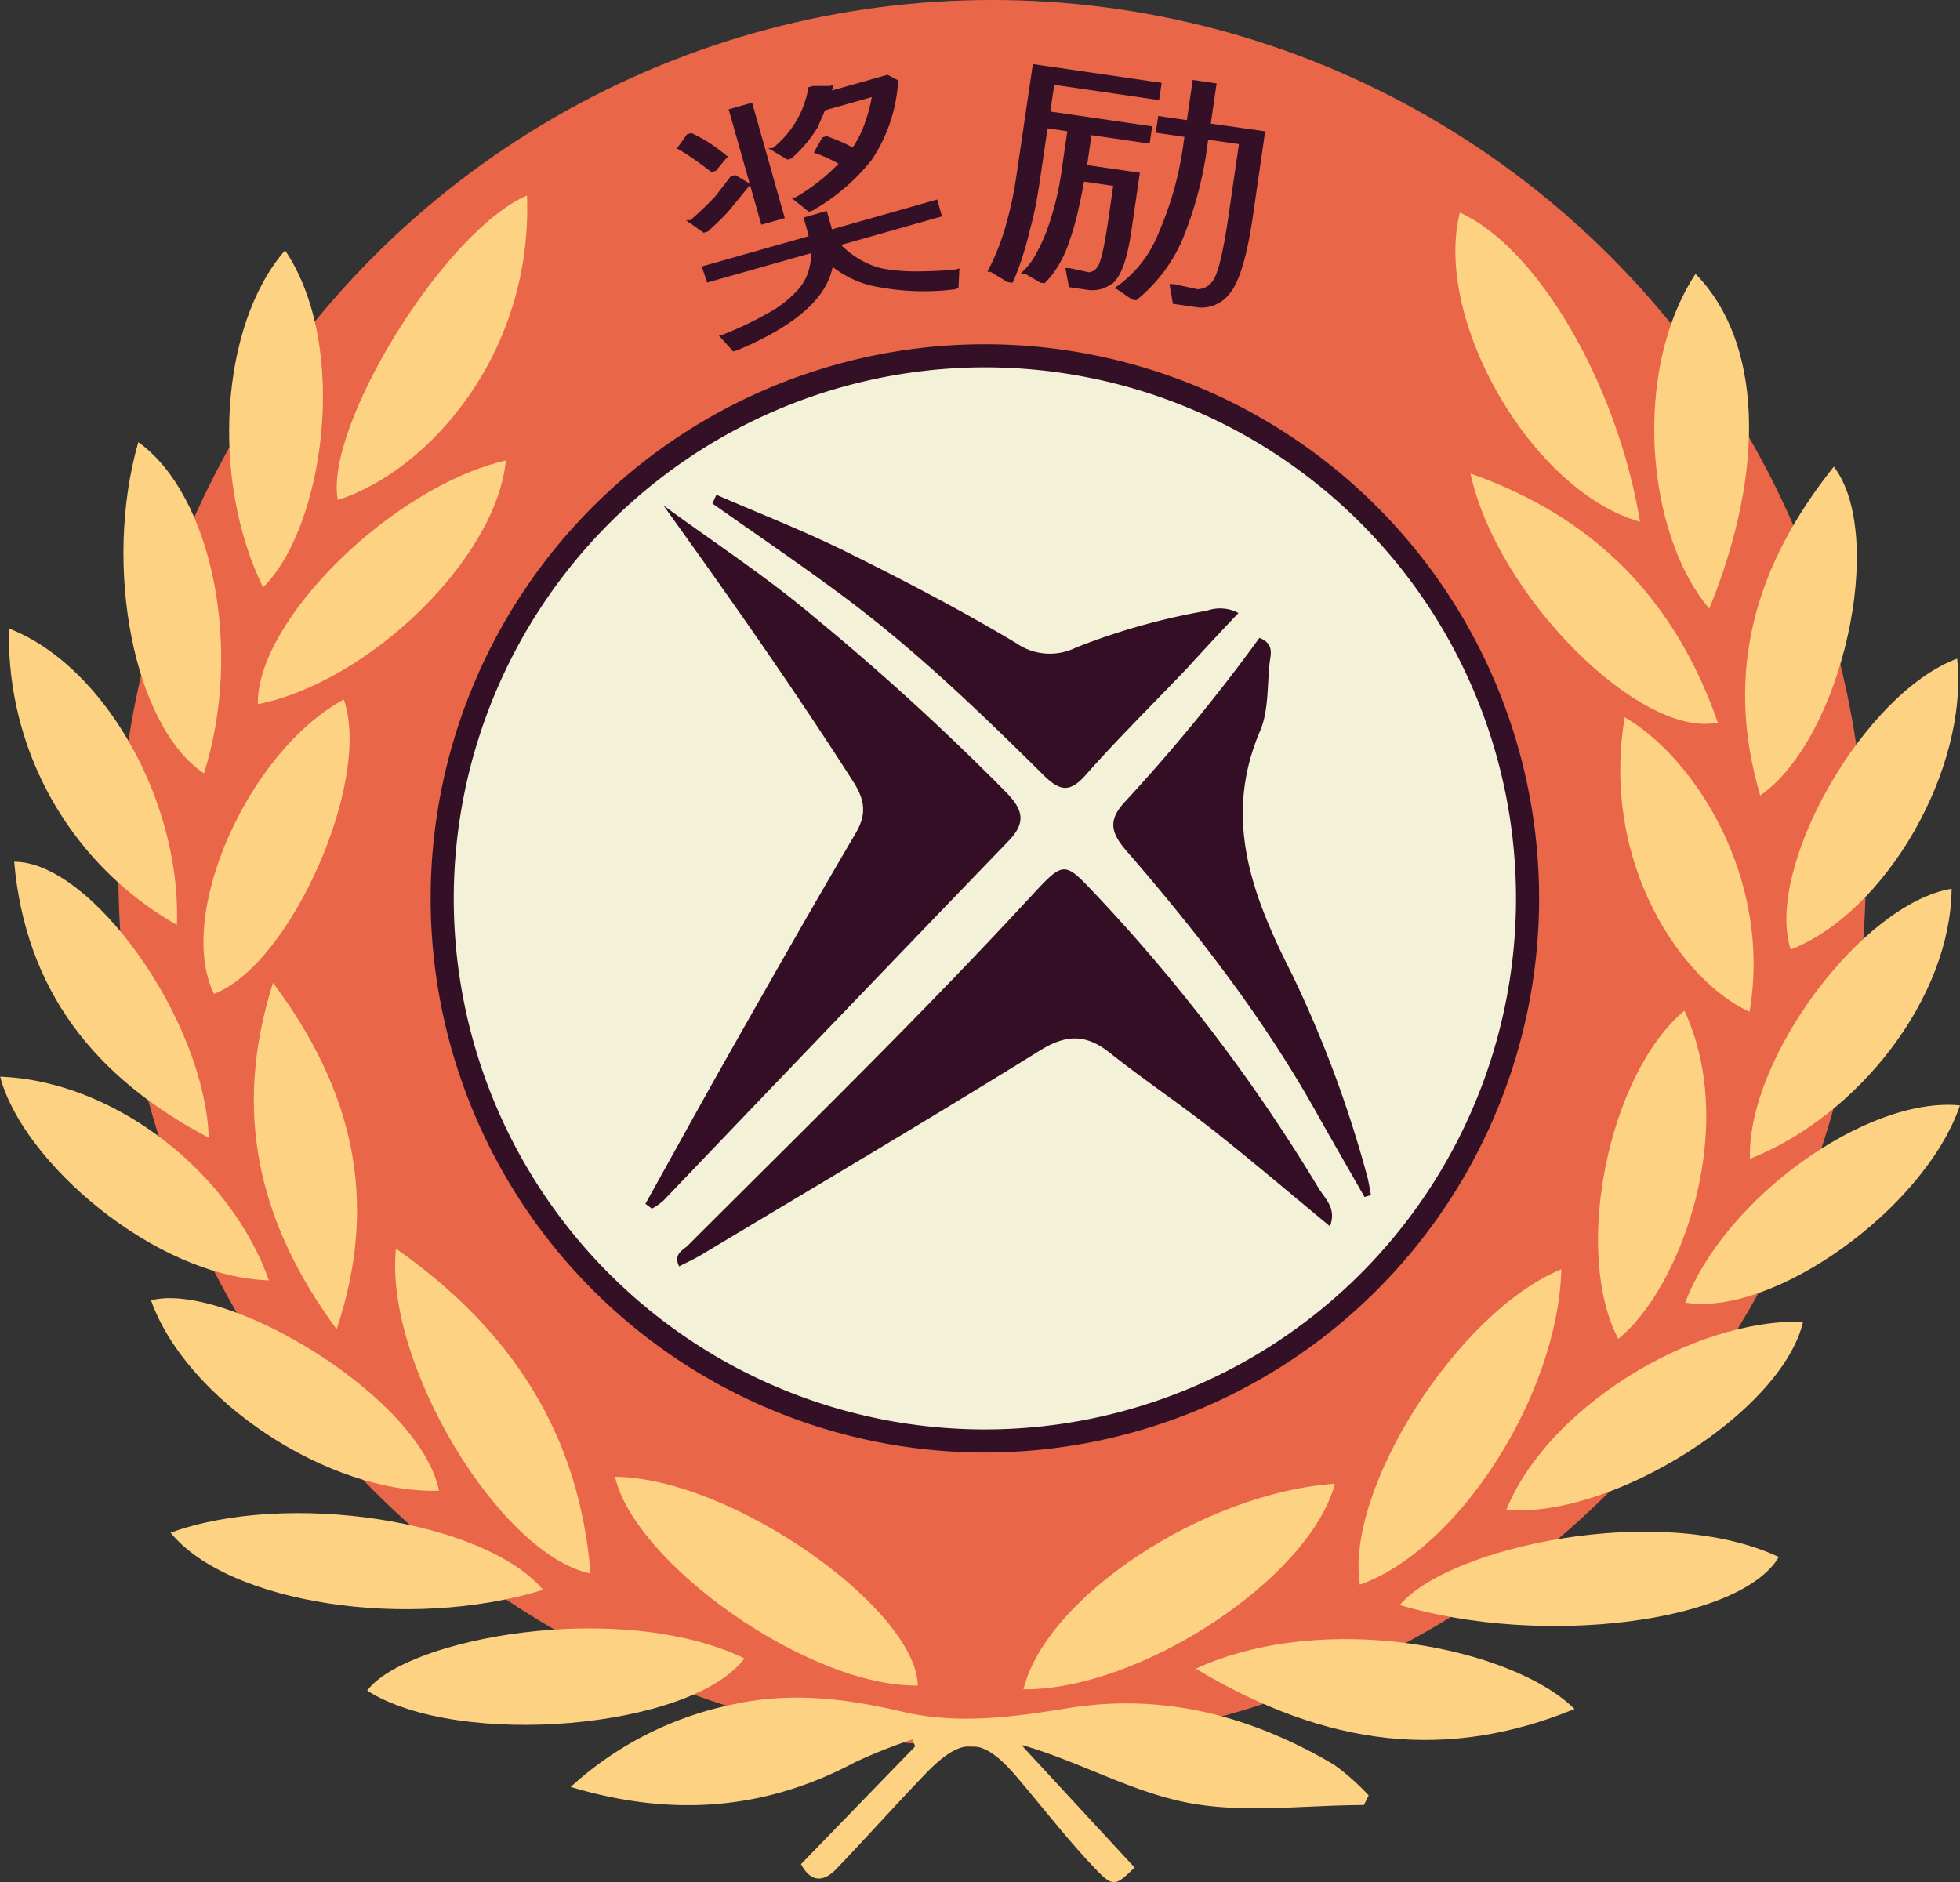
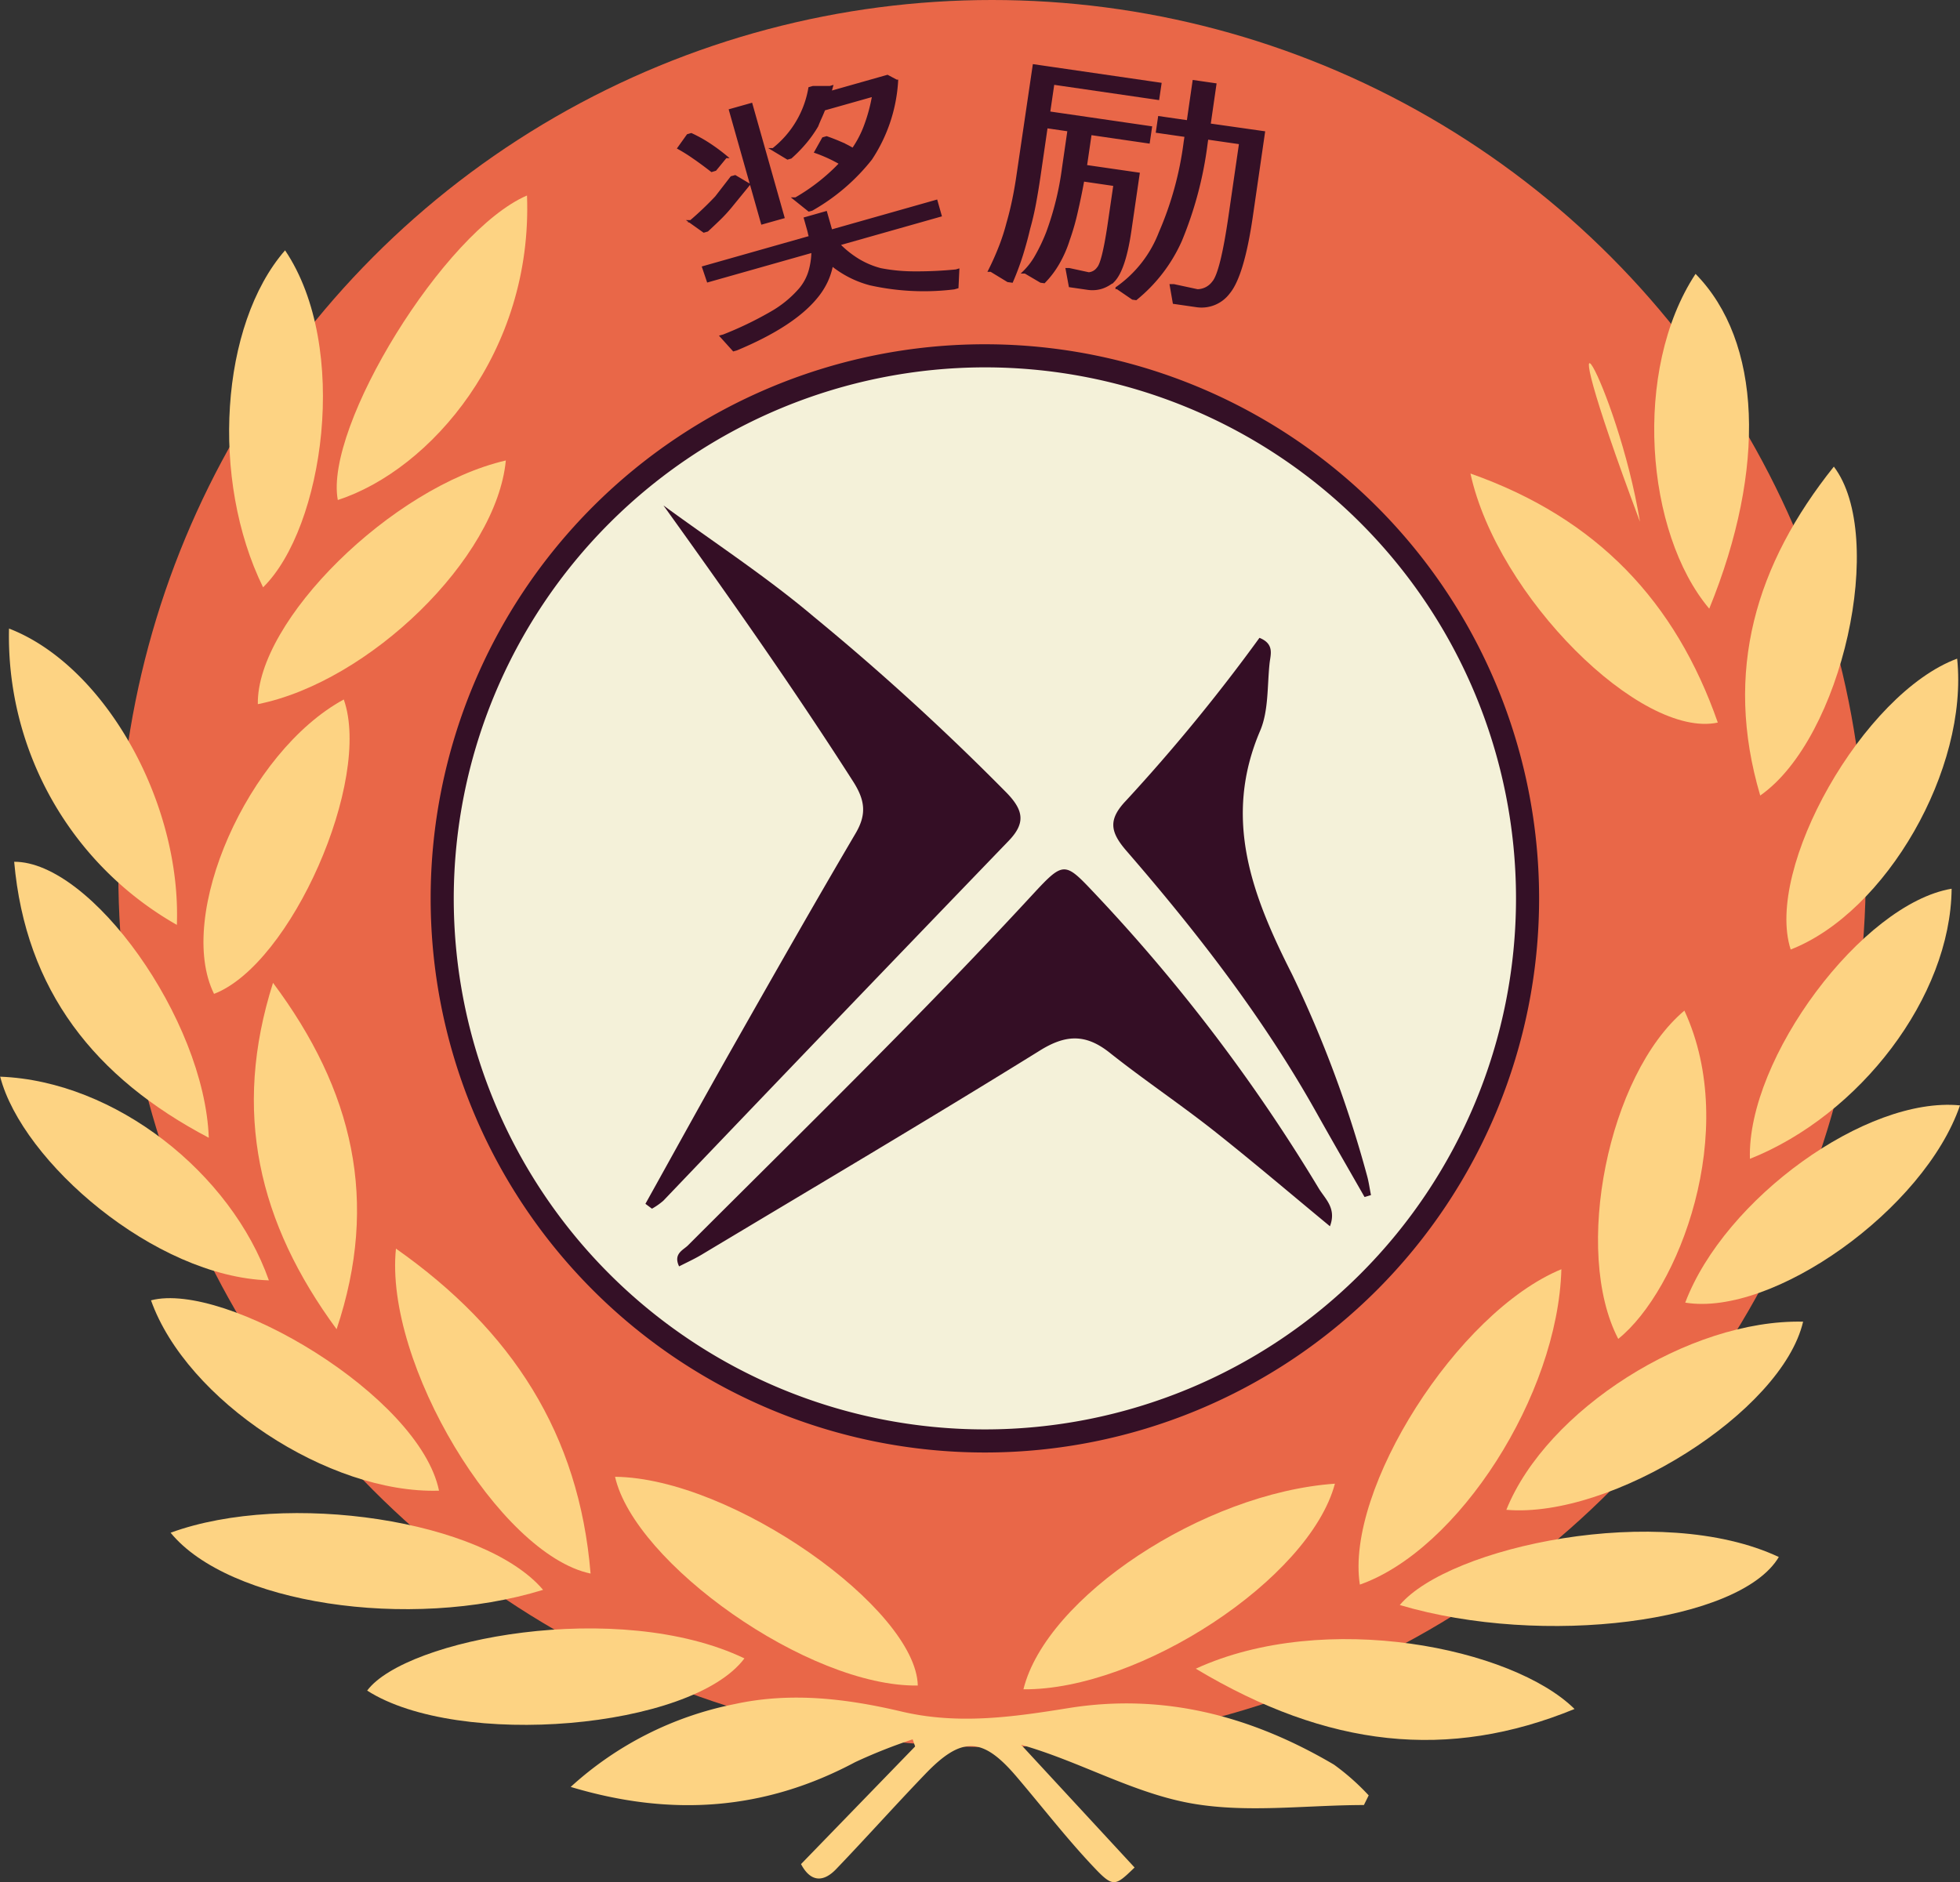
<svg xmlns="http://www.w3.org/2000/svg" id="Video_e_oggetti_volanti" data-name="Video e oggetti volanti" viewBox="0 0 213 204.57">
  <rect x="0" y="0" width="213" height="204.57" fill="#333333" stroke="none" />
  <defs>
    <style>
      .cls-1 {
        fill: #e96748;
      }

      .cls-2 {
        fill: #fdd383;
      }

      .cls-3 {
        fill: #f4f1d9;
      }

      .cls-4, .cls-6 {
        fill: #341026;
      }

      .cls-5 {
        fill: #340e25;
      }

      .cls-6 {
        stroke: #341026;
        stroke-miterlimit: 10;
        stroke-width: 0.25px;
      }
    </style>
  </defs>
  <title>premio_1_zh</title>
  <g>
    <g>
      <circle class="cls-1" cx="107.81" cy="94.95" r="94.95" />
      <g>
        <path class="cls-2" d="M1554,12079.82c-6.41,0-13,.94-19.18-0.26s-11.88-4.54-18.07-6.29l12.33,13.34c-2.15,2.07-2.31,2.23-4.56-.17-2.92-3.1-5.53-6.49-8.3-9.74-3.67-4.3-5.93-4.38-9.89-.25-3.27,3.4-6.41,6.92-9.67,10.32-1.42,1.49-2.8,1.42-3.83-.53l12.4-12.79-0.27-.77a57.44,57.44,0,0,0-6.25,2.48c-9.77,5.21-19.89,6-30.91,2.69a37.12,37.12,0,0,1,17.8-9c6.16-1.35,12.23-.59,18.17.81,6.16,1.45,12.11.59,18.14-.38,10.4-1.67,19.93.9,28.84,6.15a25.57,25.57,0,0,1,3.77,3.34Z" transform="translate(-1405.78 -11883.62)" />
        <path class="cls-2" d="M1550.85,12044.89c-2.76,10.37-21.25,22.46-33.85,22.35C1519.46,12057.25,1536.52,12045.9,1550.85,12044.89Z" transform="translate(-1405.78 -11883.62)" />
        <path class="cls-2" d="M1448.81,12019.34c12.61,8.87,19.91,20.15,21.15,35.32C1460.06,12052.57,1447.52,12031.78,1448.81,12019.34Z" transform="translate(-1405.78 -11883.62)" />
        <path class="cls-2" d="M1486.68,12063.88c-5.76,7.69-31.08,9.85-41,3.5C1449.87,12061.76,1473,12057.34,1486.68,12063.88Z" transform="translate(-1405.78 -11883.62)" />
        <path class="cls-2" d="M1575.46,12021.58c-0.38,13.71-11.19,30.51-21.9,34.28C1551.95,12045.54,1564.14,12026.25,1575.46,12021.58Z" transform="translate(-1405.78 -11883.62)" />
        <path class="cls-2" d="M1557.9,12058.08c5.35-6.34,28.3-11.28,41.19-5.22C1594.9,12059.95,1573.51,12062.71,1557.9,12058.08Z" transform="translate(-1405.78 -11883.62)" />
        <path class="cls-2" d="M1535.73,12065c14.05-6.45,34.44-2.27,41.16,4.38C1563.18,12075,1550.1,12073.61,1535.73,12065Z" transform="translate(-1405.78 -11883.62)" />
        <path class="cls-2" d="M1472.62,12044.14c12.73,0.13,32.72,14.36,32.9,22.69C1493.61,12067,1474.73,12053.5,1472.62,12044.14Z" transform="translate(-1405.78 -11883.62)" />
        <path class="cls-2" d="M1424.32,12050.22c12.65-4.63,34.07-1.35,40.48,6.21C1450.2,12060.92,1430.61,12057.92,1424.32,12050.22Z" transform="translate(-1405.78 -11883.62)" />
        <path class="cls-2" d="M1463.05,11904.87c0.65,17-10.5,29.83-20.56,33.1C1441,11930,1454.07,11908.73,1463.05,11904.87Z" transform="translate(-1405.78 -11883.62)" />
-         <path class="cls-2" d="M1584,11940.33c-11.75-3.31-22.51-22-19.57-33.6C1572.84,11910.51,1581.55,11925.36,1584,11940.33Z" transform="translate(-1405.78 -11883.62)" />
+         <path class="cls-2" d="M1584,11940.33C1572.84,11910.51,1581.55,11925.36,1584,11940.33Z" transform="translate(-1405.78 -11883.62)" />
        <path class="cls-2" d="M1601.73,12027.28c-2.29,9.81-20.77,21.43-32.25,20.45C1573.85,12036.86,1589.34,12027,1601.73,12027.28Z" transform="translate(-1405.78 -11883.62)" />
        <path class="cls-2" d="M1453.49,12045.65c-12,.37-27.45-9.84-31.3-20.69C1430.28,12022.85,1451.37,12035.33,1453.49,12045.65Z" transform="translate(-1405.78 -11883.62)" />
        <path class="cls-2" d="M1565.58,11935.09c13.78,4.86,22.29,13.94,26.88,27.07C1584.09,11963.95,1568.49,11948.45,1565.58,11935.09Z" transform="translate(-1405.78 -11883.62)" />
        <path class="cls-2" d="M1460.75,11933.67c-1,10.63-14.85,24.07-26.95,26.49C1433.64,11951.11,1448.35,11936.55,1460.75,11933.67Z" transform="translate(-1405.78 -11883.62)" />
        <path class="cls-2" d="M1618.47,11955.21c1.25,12-7.72,27.57-18.09,31.62C1597.53,11978,1608.26,11959,1618.47,11955.21Z" transform="translate(-1405.78 -11883.62)" />
        <path class="cls-2" d="M1618.78,12003.77c-3.88,11.3-20.34,23-29.86,21.44C1593.19,12013.92,1608.6,12002.77,1618.78,12003.77Z" transform="translate(-1405.78 -11883.62)" />
        <path class="cls-2" d="M1597.07,11970.09c-4-13.54-.47-25.14,8-35.75C1610.83,11941.92,1606,11963.85,1597.07,11970.09Z" transform="translate(-1405.78 -11883.62)" />
-         <path class="cls-2" d="M1427.94,11967.68c-7.64-5.14-11-22.52-7.13-36C1428.86,11937.46,1432.24,11954.22,1427.94,11967.68Z" transform="translate(-1405.78 -11883.62)" />
        <path class="cls-2" d="M1428.47,12007.29c-12.41-6.52-19.91-16-21.15-30C1415.66,11977.25,1428,11994.38,1428.47,12007.29Z" transform="translate(-1405.78 -11883.62)" />
        <path class="cls-2" d="M1588.83,11993.47c6.07,13.13-.65,30.45-7.19,35.68C1576.68,12019.63,1580.55,12000.43,1588.83,11993.47Z" transform="translate(-1405.78 -11883.62)" />
        <path class="cls-2" d="M1425,11984.15a36.06,36.06,0,0,1-18.24-32.21C1417.14,11955.95,1425.49,11970.78,1425,11984.15Z" transform="translate(-1405.78 -11883.62)" />
        <path class="cls-2" d="M1435,12022.79c-12.43-.39-26.82-12.93-29.2-22.14C1418.35,12001.13,1430.91,12011.17,1435,12022.79Z" transform="translate(-1405.78 -11883.62)" />
        <path class="cls-2" d="M1617.87,11980.22c-0.11,11.78-10,24.62-21.92,29.36C1595.61,11998.66,1608.16,11981.85,1617.87,11980.22Z" transform="translate(-1405.78 -11883.62)" />
        <path class="cls-2" d="M1591.53,11949.78c-6.93-8.22-8.37-25.92-1.49-36.39C1597.22,11920.7,1597.79,11934.45,1591.53,11949.78Z" transform="translate(-1405.78 -11883.62)" />
        <path class="cls-2" d="M1435.45,11990.45c8.72,11.67,11.57,23.74,6.91,37.65C1433.85,12016.52,1431,12004.47,1435.45,11990.45Z" transform="translate(-1405.78 -11883.62)" />
        <path class="cls-2" d="M1443.14,11959.65c3.09,8.78-5.73,28.79-14.1,32C1424.85,11983.15,1432.7,11965.33,1443.14,11959.65Z" transform="translate(-1405.78 -11883.62)" />
        <path class="cls-2" d="M1436.76,11910.83c7.1,10.54,4.17,30.19-2.39,36.63C1428.62,11935.74,1429.72,11918.91,1436.76,11910.83Z" transform="translate(-1405.78 -11883.62)" />
-         <path class="cls-2" d="M1582.34,11961.59c7.46,4.28,16.06,17.36,13.57,32C1588.69,11990.36,1579.68,11977.62,1582.34,11961.59Z" transform="translate(-1405.78 -11883.62)" />
      </g>
      <g>
        <path class="cls-3" d="M1512.81,12040.25a59,59,0,1,1,59-59A59,59,0,0,1,1512.81,12040.25Z" transform="translate(-1405.78 -11883.62)" />
        <path class="cls-4" d="M1512.81,11923.55a57.72,57.72,0,1,1-57.72,57.72,57.79,57.79,0,0,1,57.72-57.72m0-2.51a60.23,60.23,0,1,0,60.23,60.23,60.23,60.23,0,0,0-60.23-60.23h0Z" transform="translate(-1405.78 -11883.62)" />
      </g>
    </g>
    <g>
      <path class="cls-5" d="M1475.92,12014.47c3.2-5.75,6.37-11.52,9.62-17.25,4.36-7.69,8.73-15.38,13.21-23,1.23-2.08,1.05-3.61-.26-5.66-6.5-10.16-13.43-20-20.61-30,5.46,4,11.16,7.72,16.32,12.08a272.7,272.7,0,0,1,21,19.18c1.82,1.89,2.05,3.28.18,5.21q-18.8,19.51-37.52,39.11a7.51,7.51,0,0,1-1.23.86Z" transform="translate(-1405.78 -11883.62)" />
      <path class="cls-5" d="M1550.31,12016.91c-4.32-3.57-8.45-7.09-12.7-10.45-3.67-2.89-7.57-5.5-11.23-8.41-2.63-2.09-4.81-2-7.69-.18-12.14,7.53-24.45,14.8-36.7,22.15-0.76.45-1.57,0.82-2.41,1.25-0.67-1.41.49-1.78,1-2.32,12.59-12.59,25.33-25,37.42-38.1,3.43-3.71,3.49-3.57,6.86,0a187.41,187.41,0,0,1,24.22,31.92C1549.77,12013.93,1551.06,12014.93,1550.31,12016.91Z" transform="translate(-1405.78 -11883.62)" />
-       <path class="cls-5" d="M1483.63,11937.4c4.83,2.11,9.74,4,14.46,6.37,6.15,3.05,12.26,6.24,18.15,9.77a6.39,6.39,0,0,0,6.48.46,72.7,72.7,0,0,1,14.22-4,4.26,4.26,0,0,1,3.43.25c-2,2.1-3.76,4-5.58,6-3.67,3.85-7.47,7.59-11,11.58-1.81,2.07-2.9,1.73-4.65,0-6.82-6.76-13.74-13.42-21.43-19.18-4.75-3.55-9.66-6.88-14.51-10.3Z" transform="translate(-1405.78 -11883.62)" />
      <path class="cls-5" d="M1554.07,12013.73c-1.71-3-3.45-6-5.13-9-5.78-10.36-13-19.69-20.74-28.62-1.82-2.1-2-3.44,0-5.52a195,195,0,0,0,14.45-17.64c1.66,0.67,1.2,1.83,1.1,2.76-0.26,2.45-.1,5.11-1,7.28-4.14,9.62-.88,18,3.44,26.53a126.51,126.51,0,0,1,8.14,21.85c0.2,0.7.29,1.43,0.44,2.15Z" transform="translate(-1405.78 -11883.62)" />
    </g>
  </g>
  <g>
    <path class="cls-6" d="M1483.52,11902.07l-0.4.12q-1.12-.87-2-1.47a18.19,18.19,0,0,0-1.6-1h0l1-1.4,0.38-.11a14.91,14.91,0,0,1,1.9,1.05,20.46,20.46,0,0,1,1.92,1.42l-0.06,0Zm-2.81,5.6,0.14,0a35.42,35.42,0,0,0,2.75-2.62h0l1.67-2.16,0.4-.11,1.5,0.89h0l-2,2.45q-0.58.7-1.23,1.33t-1.29,1.22l-0.38.11Zm1.49,5,11.6-3.29c0-.1-0.06-0.22-0.09-0.38s-0.07-.29-0.1-0.41l-0.35-1.24,2.28-.65,0.57,2,11.43-3.24,0.45,1.59-11.05,3.13a10.85,10.85,0,0,0,2.15,1.71,9.2,9.2,0,0,0,2.39,1,19.22,19.22,0,0,0,3.65.35,43.42,43.42,0,0,0,4.55-.21l0.23-.07-0.09,1.89-0.35.1a26.88,26.88,0,0,1-9.13-.44,11.12,11.12,0,0,1-4.15-2.1,7.72,7.72,0,0,1-.58,1.8,8.18,8.18,0,0,1-1.15,1.78q-2.53,3.05-8.64,5.6l-0.32.09-1.36-1.51,0.26-.07a38.41,38.41,0,0,0,5.16-2.48,12,12,0,0,0,3.19-2.61h0a5.43,5.43,0,0,0,1-1.85,7.94,7.94,0,0,0,.33-2.2l-11.37,3.22Zm2.92-17.08,2.31-.65,3.48,12.3-2.31.65Zm18.08-3.19,0.06,0a17.13,17.13,0,0,1-2.83,8.5,22,22,0,0,1-6.42,5.5l-0.32.09-1.61-1.29,0.17,0a21.35,21.35,0,0,0,4.89-3.85l-0.09,0a16,16,0,0,0-2.65-1.21h0l0.83-1.48,0.38-.11c0.46,0.16.93,0.34,1.42,0.55a11.9,11.9,0,0,1,1.44.73,11.29,11.29,0,0,0,1.35-2.61,17.89,17.89,0,0,0,.86-3.22l-5.34,1.51q-0.18.46-.38,0.9t-0.38.9a13.3,13.3,0,0,1-1.23,1.75,15.58,15.58,0,0,1-1.63,1.68l-0.35.1-1.66-1,0.09,0a10.74,10.74,0,0,0,3.95-6.64l0.38-.11,1.85,0,0.2-.06-0.17.61,6.21-1.76Z" transform="translate(-1405.78 -11883.62)" />
    <path class="cls-6" d="M1518.13,11890.73l13.75,2-0.24,1.63-11.4-1.66-0.46,3.15,11.07,1.61-0.24,1.63-6.32-.92-0.51,3.5,5.73,0.83-0.89,6.12q-0.62,4.3-1.84,5.55a3.89,3.89,0,0,1-1.22.7,3.41,3.41,0,0,1-1.51.14l-2-.29-0.34-1.84,0.27,0,2.12,0.46a1.36,1.36,0,0,0,1-.58q0.54-.56,1.15-4.59l0.65-4.45-3.41-.5q-0.31,1.71-.71,3.44a25.87,25.87,0,0,1-.86,3,12.74,12.74,0,0,1-1.15,2.62,10.11,10.11,0,0,1-1.52,2l-0.36-.05-1.7-1-0.18,0a7.71,7.71,0,0,0,1.38-1.8,19.2,19.2,0,0,0,1.22-2.58,32.46,32.46,0,0,0,1.71-7l0.59-4.07-2.4-.35-0.79,5.43q-0.21,1.43-.47,2.84t-0.64,2.76q-0.32,1.38-.77,2.83a30.06,30.06,0,0,1-1.09,2.93l-0.44-.06-1.84-1.12-0.18,0q0.64-1.27,1.14-2.55a22.4,22.4,0,0,0,.85-2.62c0.24-.83.45-1.69,0.63-2.56s0.34-1.79.48-2.77Zm25,7.27-1.32,9.11q-0.95,6.53-2.52,8.37a3.69,3.69,0,0,1-3.45,1.41l-2.49-.36-0.33-1.9,0.33,0,2.56,0.55h0a2.15,2.15,0,0,0,1.7-.87q0.9-1,1.8-7.2l1.15-7.93-3.59-.52-0.09.65a40.77,40.77,0,0,1-2.79,10.48,17.15,17.15,0,0,1-4.86,6.33l-0.36-.05-1.68-1.15h-0.06a13,13,0,0,0,4.7-6,36.15,36.15,0,0,0,2.71-9.88l0.1-.65-3.12-.45,0.23-1.57,3.12,0.45,0.63-4.37,2.35,0.34-0.63,4.37Z" transform="translate(-1405.78 -11883.62)" />
  </g>
</svg>